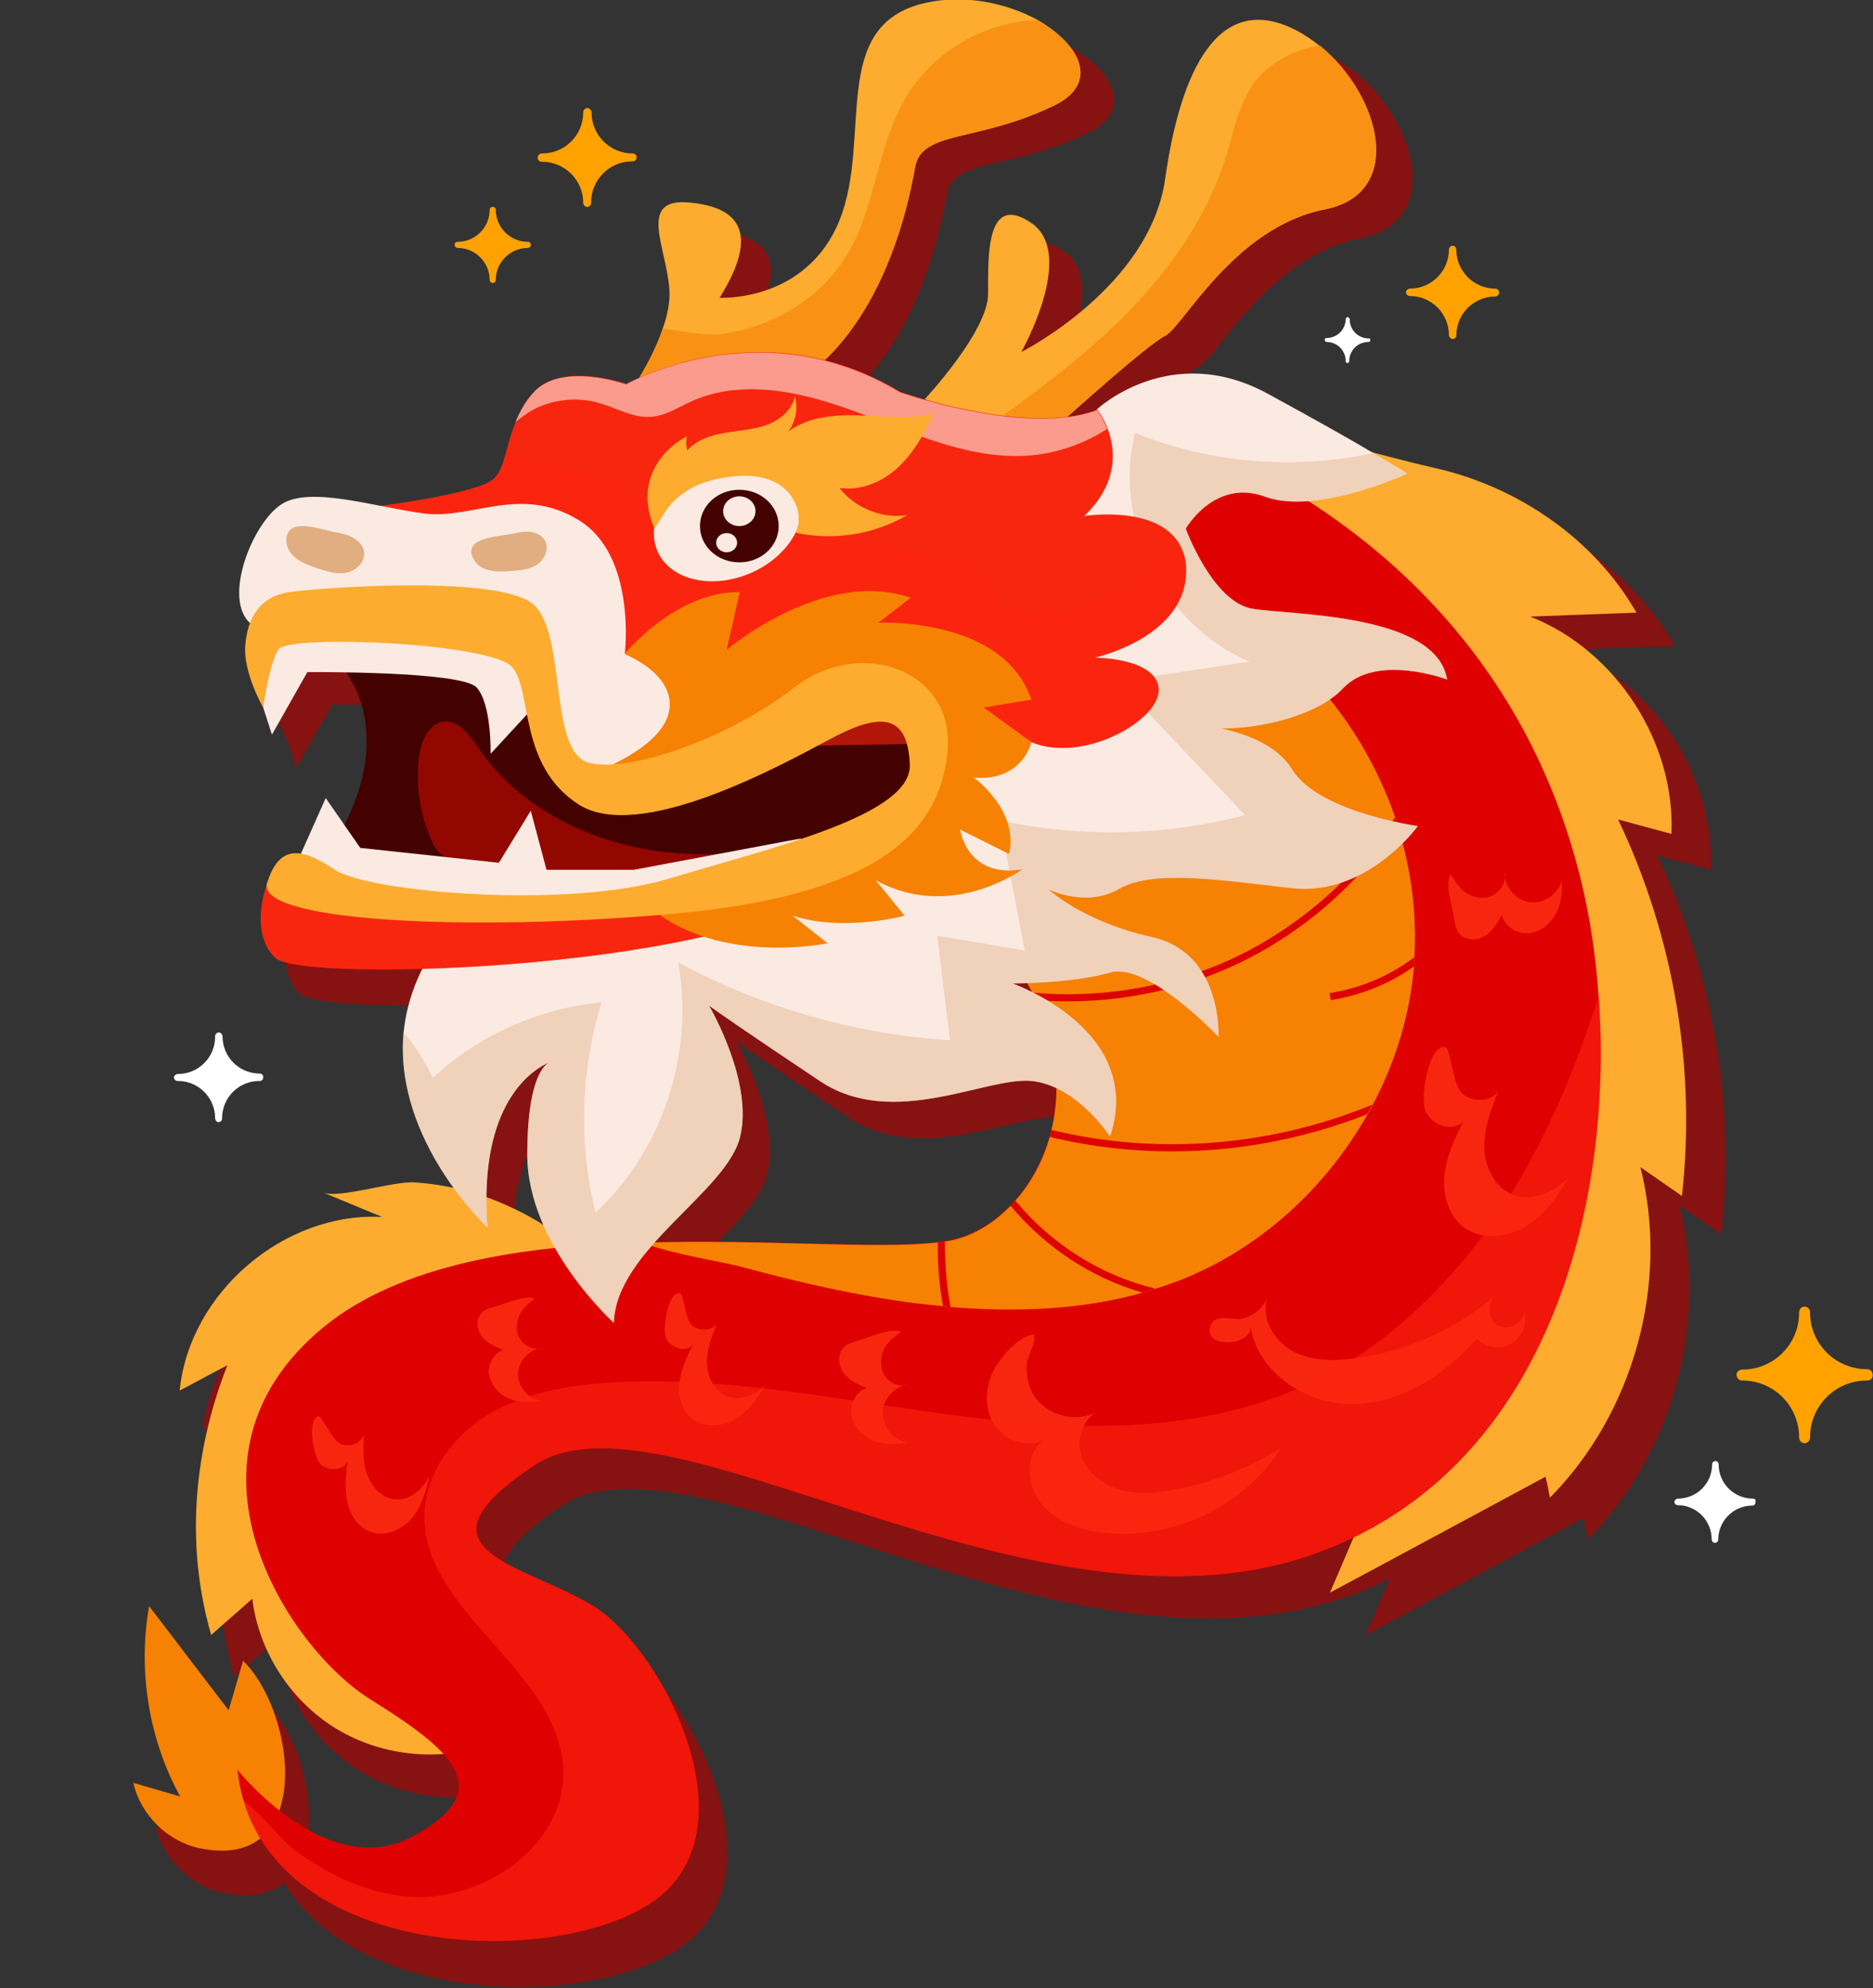
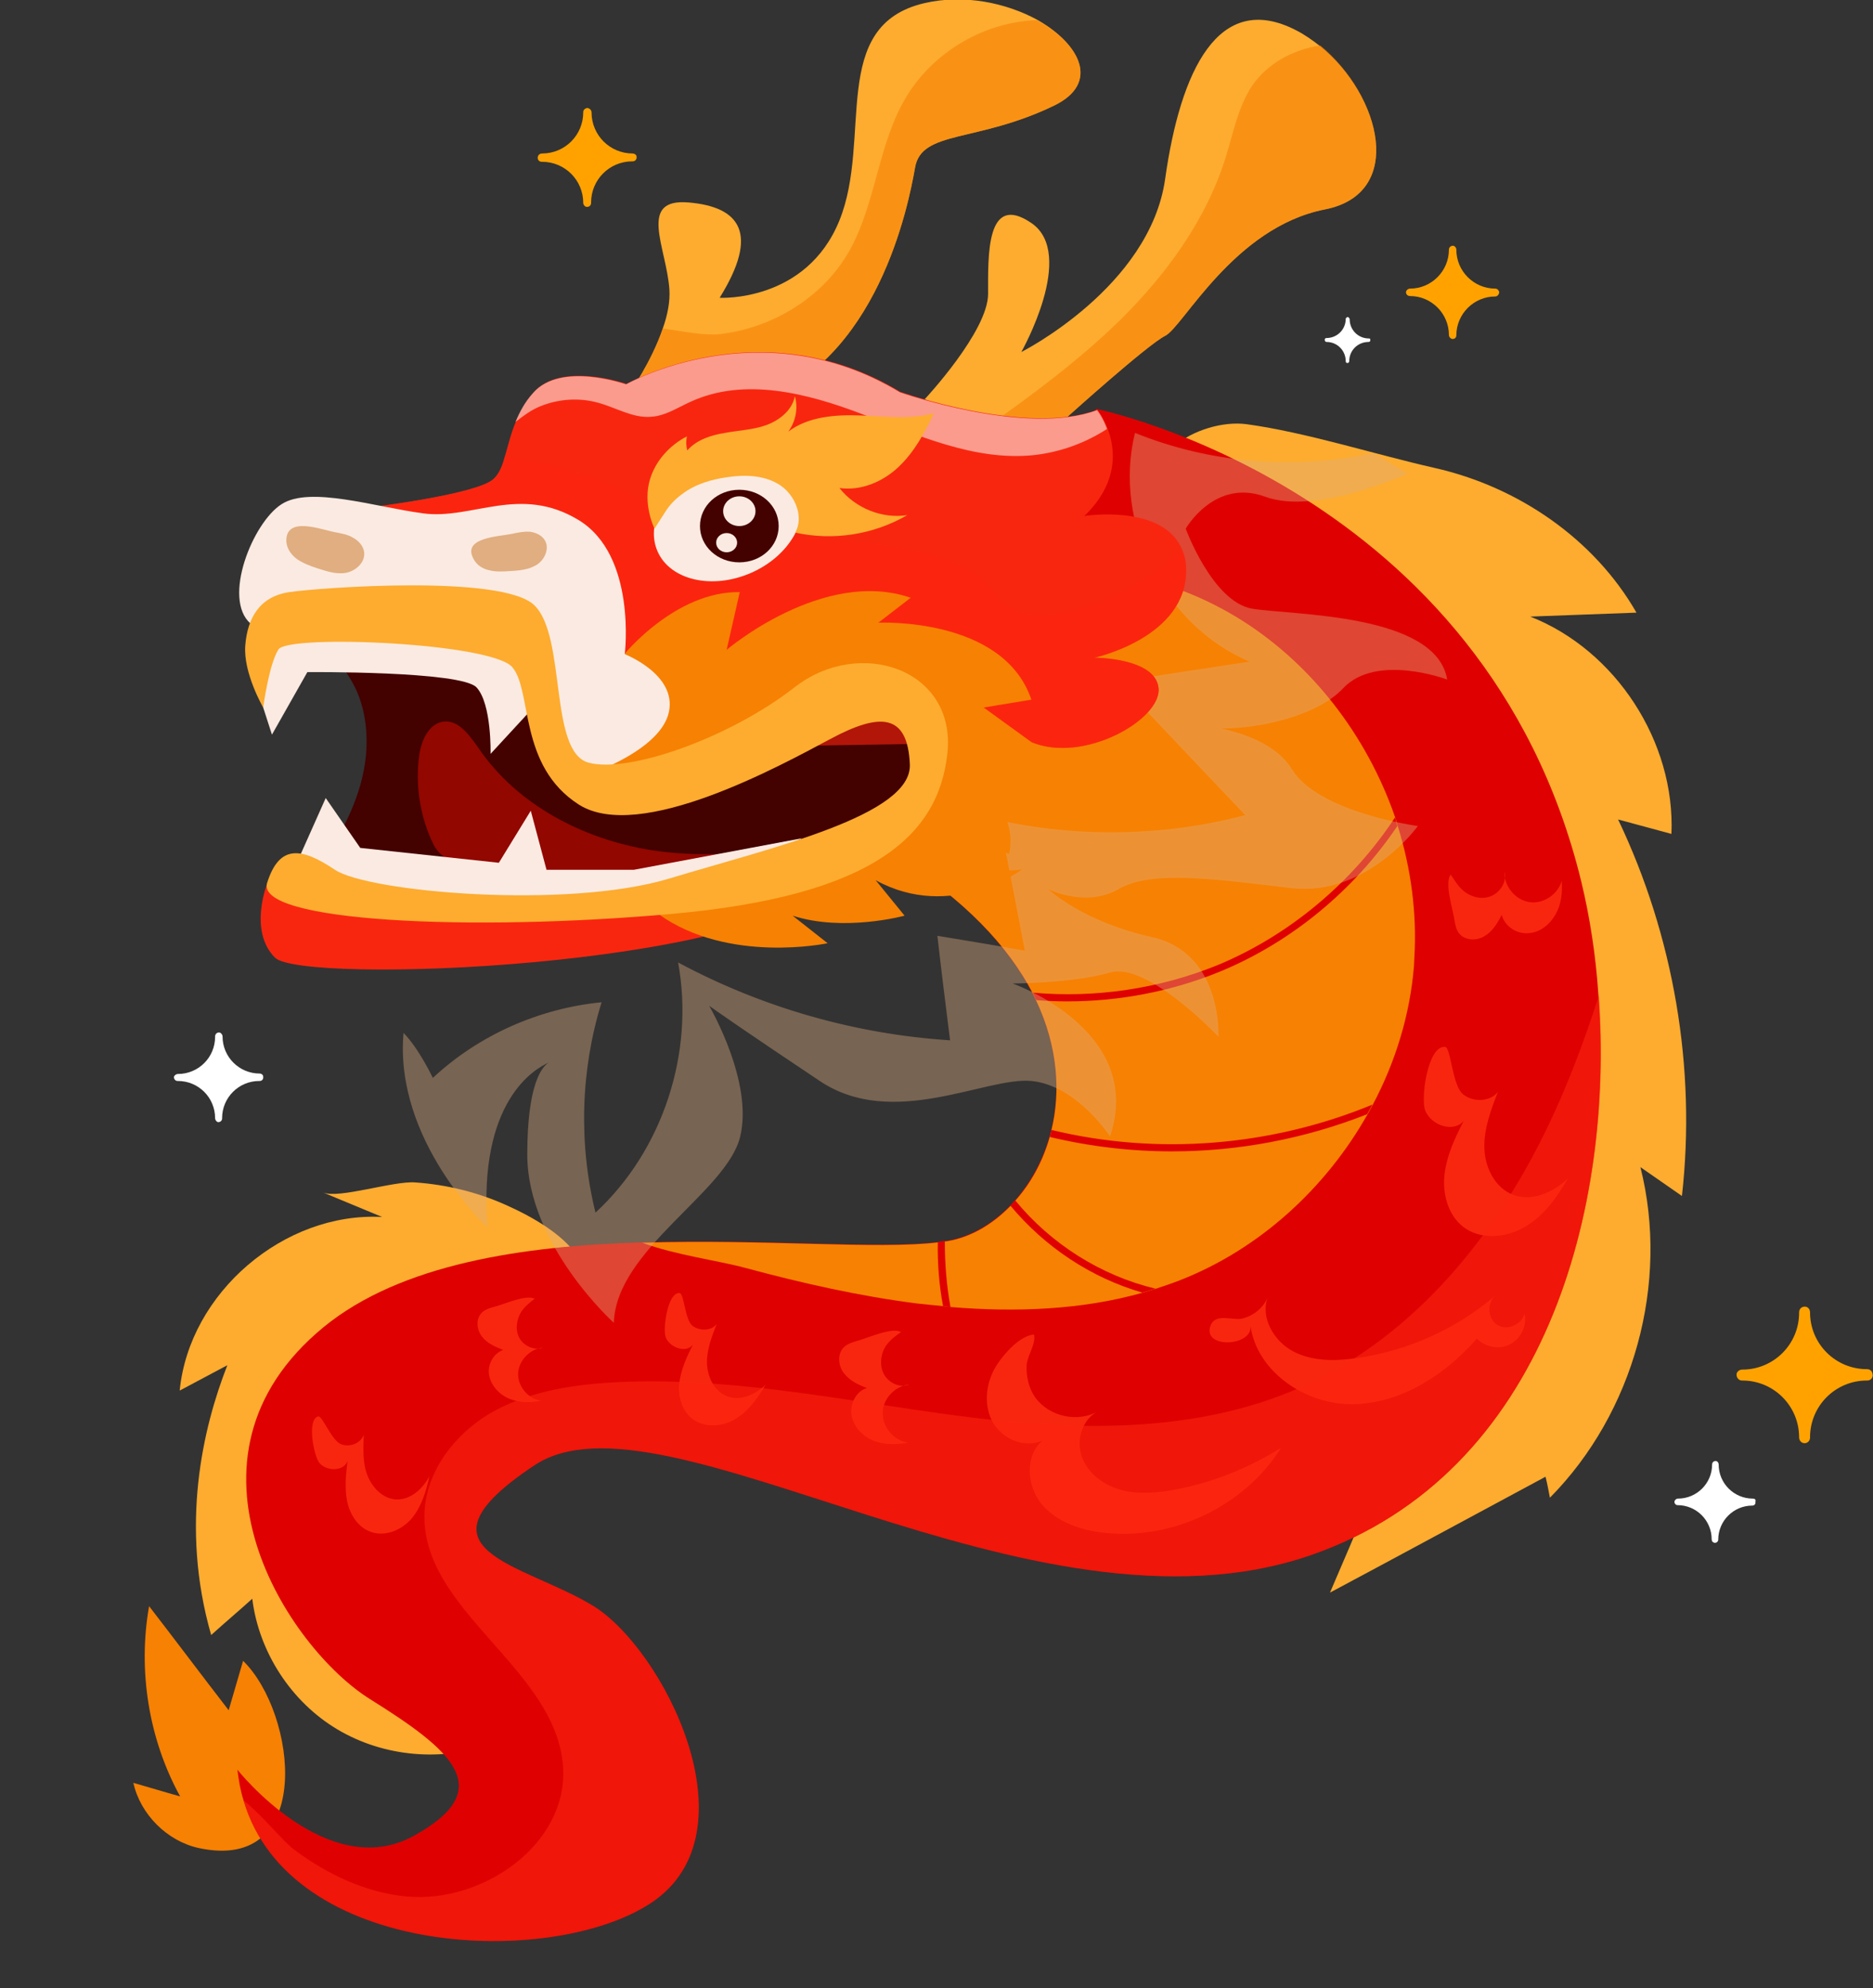
<svg xmlns="http://www.w3.org/2000/svg" version="1.1" id="圖層_1" x="0px" y="0px" viewBox="0 0 428.4 454.7" style="enable-background:new 0 0 428.4 454.7;" xml:space="preserve">
  <rect x="0" y="0" width="428.4" height="454.7" fill="#333333" stroke="none" />
  <style type="text/css">
	.st0{fill:#871212;}
	.st1{fill:#FFFFFF;}
	.st2{fill:#FFA200;}
	.st3{fill:#F78102;}
	.st4{fill:#FDAC2F;}
	.st5{fill:#DF0101;}
	.st6{opacity:0.6;fill:#F78102;enable-background:new    ;}
	.st7{fill:#FBEAE1;}
	.st8{opacity:0.4;fill:#E0AE80;enable-background:new    ;}
	.st9{fill:#F9260F;}
	.st10{fill:#430100;}
	.st11{fill:#920700;}
	.st12{opacity:0.6;fill:#FB260F;enable-background:new    ;}
	.st13{fill:#E0AE80;}
	.st14{opacity:0.6;fill:#FBEAE1;enable-background:new    ;}
</style>
  <g>
-     <path class="st0" d="M379,195.6c4.1,1.1,8.2,2.2,12.3,3.3c0.9-21.3-12.8-42.4-32.7-50.3c8.2-0.3,16.4-0.6,24.5-0.9   c-9.8-17.1-27.4-29.1-46.5-33.4c-4.7-1.1-9.6-2.3-14.6-3.7c-5.2-3.1-13.2-7.6-24.2-13.6c-22.5-12.3-39.4,3.6-39.4,3.6l0,0   c-2,0.7-4.2,1.2-6.4,1.6l0,0c0,0,18.2-16.4,22.3-18.5c4.1-2,15.9-25.1,36.9-29.2c18.7-3.7,13-26.3-1-37.8c-1.8-1.4-3.7-2.7-5.6-3.7   c-17.9-9.2-26.7,9.2-30.2,34.3c-3.6,25.1-33.3,40-33.3,40s12.8-22.6,2.3-29.8s-10,7.7-10,16.4s-14.6,24.3-14.6,24.3   c-3.6-1-5.9-1.8-5.9-1.8c-5.8-3.5-11.6-5.8-17.2-7.2c15.1-14.5,19.6-37.8,20.8-44.5c1.5-8.7,14.3-5.6,32.3-14.3   c10.6-5.1,6-14.2-4.1-19.7c-7-3.8-16.8-6-25.9-3.9c-22.3,5.1-12,31.2-19.7,50.2s-27.7,17.9-27.7,17.9c9.3-14.9,4.6-21-7.2-22   s-5.1,10.3-4.4,20c0.2,2.8-0.5,6-1.6,9.1c-1.5,4.2-3.7,8.3-5.4,11.1c-2.1,0.9-3.3,1.6-3.3,1.6s-15.1-5.4-21.5,2   c-1.8,2.2-3.1,4.5-4,6.7c-1.1,2.8-1.8,5.6-2.5,7.9s-1.4,4.2-2.8,5.3c-3.8,3.3-26.1,6.2-26.1,6.2l0,0c-8.9-1.7-18-3.4-22.8-0.4   c-6.7,4.2-13.8,21.8-7.1,27.6l0,0c-0.6,1.5-0.9,3.2-1.1,5c-0.5,6.4,4.1,14.3,4.1,14.3l2.1,6.2l8.2-14.4c0,0,3.8,0,9,0.1   c2.2,3.1,3.9,7,4.5,11.9c1.1,9-1.7,17-4.9,23.4l-4.3-6.3L74.5,203c-3.4-0.5-6,1.3-7.7,6.8c0,0-4.6,11.1,1.7,17.4   c2.2,2.2,16,3.1,33.9,2.6c-2.5,5-3.9,10-4.3,14.7c-1.3,14.7,5.6,27.6,11.6,35.8c-2.9-0.6-5.9-1.1-8.9-1.3   c-4.9-0.3-17.6,3.8-21.2,2.3c4.5,1.9,9.1,3.8,13.6,5.7c-22.6-1.2-44.5,17.5-46.8,40.1c3.7-2,7.3-3.9,11-5.9   c-5.7,14.5-11,37.1-3.8,62.3c3.2-2.8,6.3-5.6,9.5-8.4c1.5,12.4,9,23.8,19.7,30.2c7.3,4.4,16.1,6.3,24.6,5.7   c5.9,6.4,5.3,12.4-7,19.1c-11.4,6.2-23.1,0.2-31-6c3.7-10.5-0.8-27.1-8.4-34.5c-1.1,3.8-2.2,7.6-3.3,11.4c-6.1-8-12.3-16-18.4-24   c-2.7,14.9-0.1,30.7,7.2,43.9c-3.6-1.1-7.2-2.1-10.9-3.2c1.6,7.3,7.8,13.4,15.1,15.1c6.5,1.4,11.1,0.4,14.3-2.2   c17,28.1,69.4,28.9,90.4,14.9c24.4-16.2,2.7-58.6-13.5-68.6c-16.2-9.9-43.3-12.6-13.5-32.5c29.8-19.8,114.6,43.3,179.5,20.8   c3.5-1.2,6.8-2.6,10-4.2c-1.8,4.3-3.7,8.6-5.5,12.9c16.6-8.9,33.2-17.8,49.8-26.8c0.3,1.6,0.6,3.2,1,4.9   c19.4-19.6,27.6-49.6,20.9-76.4c3.2,2.2,6.4,4.4,9.6,6.7C397,253,391.9,222.5,379,195.6z M126.8,272.9c0,5.8,1.5,11.3,3.7,16.3   c-2.8-1.8-5.9-3.4-8.8-4.7c-1.4-0.6-2.9-1.2-4.4-1.7c0.2-23.5,11.5-29.9,14.4-31.2C130.2,252.6,126.8,256.5,126.8,272.9z    M242.4,233.3c0.2,0.3,0.4,0.6,0.5,0.9c0.1,0.2,0.2,0.3,0.3,0.5s0.2,0.5,0.4,0.7c-2.7-1.3-4.5-2-4.5-2S240.3,233.4,242.4,233.3z    M249.2,258c0,0.2,0,0.5,0,0.7c0,0.4,0,0.8-0.1,1.2c0,0.2,0,0.3,0,0.5c-0.1,1.2-0.2,2.3-0.4,3.4c0,0.1,0,0.2,0,0.2   c-0.1,0.5-0.2,1-0.3,1.4c0,0.1,0,0.2-0.1,0.2c-0.1,0.5-0.2,1-0.3,1.4c0,0.1,0,0.2-0.1,0.3c-0.1,0.4-0.2,0.7-0.3,1.1   c-0.1,0.2-0.1,0.5-0.2,0.7c-0.1,0.4-0.2,0.8-0.4,1.2c-0.1,0.4-0.3,0.8-0.4,1.2c-0.1,0.3-0.2,0.7-0.4,1c-0.1,0.3-0.3,0.7-0.4,1   c-0.1,0.2-0.2,0.4-0.3,0.6c-0.3,0.7-0.6,1.4-1,2.1c0,0.1-0.1,0.1-0.1,0.2c-0.2,0.3-0.4,0.7-0.6,1c-0.1,0.2-0.2,0.3-0.3,0.5   c-0.4,0.6-0.7,1.2-1.1,1.8c-0.1,0.1-0.1,0.2-0.2,0.3c-0.2,0.3-0.4,0.6-0.6,0.8c-0.1,0.2-0.3,0.4-0.4,0.6c-0.2,0.3-0.4,0.5-0.6,0.8   c-0.2,0.3-0.5,0.6-0.7,0.9c-0.3,0.3-0.6,0.6-0.8,0.9c-0.1,0.1-0.2,0.3-0.4,0.4c-0.2,0.2-0.3,0.3-0.5,0.5c-0.4,0.4-0.9,0.9-1.3,1.3   c-0.1,0.1-0.2,0.2-0.3,0.3c-0.4,0.4-0.8,0.7-1.3,1.1c-0.1,0.1-0.2,0.2-0.3,0.2c-0.5,0.4-1,0.7-1.5,1.1c-0.1,0.1-0.2,0.2-0.4,0.2   c-0.5,0.3-1,0.6-1.5,0.9c-0.1,0-0.2,0.1-0.3,0.1c-0.5,0.3-1,0.6-1.6,0.8c0,0-0.1,0-0.1,0.1c-0.6,0.3-1.1,0.5-1.7,0.7   c-0.1,0-0.2,0.1-0.3,0.1c-0.6,0.2-1.1,0.4-1.7,0.5c-0.1,0-0.2,0-0.3,0.1c-0.6,0.2-1.2,0.3-1.8,0.4c-0.2,0-0.5,0.1-0.7,0.1   c-0.5,0.1-1.1,0.2-1.6,0.2l0,0c-0.4,0-0.7,0.1-1.1,0.1c-0.1,0-0.2,0-0.3,0c-0.3,0-0.6,0.1-1,0.1c-0.2,0-0.4,0-0.6,0   c-0.3,0-0.6,0-0.8,0.1c-0.3,0-0.5,0-0.8,0c-0.2,0-0.5,0-0.7,0c-0.3,0-0.6,0-1,0c-0.2,0-0.4,0-0.6,0c-0.4,0-0.8,0-1.1,0   c-0.2,0-0.3,0-0.5,0c-0.4,0-0.9,0-1.3,0c-0.1,0-0.3,0-0.4,0c-0.5,0-1,0-1.6,0c-0.1,0-0.2,0-0.3,0c-0.6,0-1.2,0-1.8,0h-0.1   c-0.6,0-1.3,0-2,0l0,0c-3,0-6.2-0.1-9.5-0.2c-11.9-0.3-25.9-0.8-40.2-0.4c7.8-8.8,17.9-16.7,19.7-24.5c3-12.5-6.7-29.5-7.1-30.2   c0.5,0.4,9.2,6.5,25.6,17.4c16.9,11.3,38.4-1,48.9,0c2.1,0.2,4.1,0.9,5.9,1.7C249.2,257.8,249.2,257.9,249.2,258z" />
    <g>
      <path class="st1" d="M400.9,342.7L400.9,342.7c-4.3,0-7.8-3.5-7.8-7.8l0,0c0-0.4-0.3-0.8-0.7-0.8c-0.4,0-0.8,0.3-0.8,0.8l0,0    c0,4.3-3.5,7.8-7.8,7.8l0,0c-0.4,0-0.7,0.3-0.8,0.6c-0.1,0.5,0.3,0.9,0.7,0.9l0,0c4.3,0,7.8,3.5,7.8,7.8l0,0    c0,0.4,0.2,0.7,0.6,0.8c0.5,0.1,0.9-0.3,0.9-0.7l0,0c0-4.3,3.5-7.8,7.8-7.8l0,0c0.5,0,0.8-0.4,0.7-0.9    C401.7,342.9,401.3,342.7,400.9,342.7z" />
      <path class="st1" d="M313.1,77.4L313.1,77.4c-2.5,0-4.4-2-4.4-4.4l0,0c0-0.2-0.2-0.4-0.4-0.5c-0.2,0-0.5,0.2-0.5,0.4l0,0    c0,2.5-2,4.4-4.4,4.4l0,0c-0.2,0-0.4,0.1-0.4,0.4s0.2,0.5,0.4,0.5l0,0c2.5,0,4.4,2,4.4,4.4l0,0c0,0.2,0.1,0.4,0.3,0.4    c0.3,0.1,0.5-0.2,0.5-0.4l0,0c0-2.5,2-4.4,4.4-4.4l0,0c0.3,0,0.5-0.2,0.4-0.5C313.5,77.5,313.3,77.4,313.1,77.4z" />
      <path class="st1" d="M59.4,245.5L59.4,245.5c-4.7,0-8.5-3.8-8.5-8.5l0,0c0-0.4-0.4-0.9-0.8-0.9c-0.5,0-0.9,0.4-0.9,0.9v0.1    c0,4.7-3.8,8.5-8.5,8.5l0,0c-0.4,0-0.8,0.3-0.9,0.6c-0.1,0.5,0.3,1,0.8,1h0.1c4.7,0,8.5,3.8,8.5,8.5l0,0c0,0.4,0.3,0.8,0.6,0.9    c0.5,0.1,1-0.3,1-0.8v-0.1c0-4.7,3.8-8.5,8.5-8.5h0.1c0.5,0,0.9-0.4,0.8-1C60.2,245.8,59.8,245.5,59.4,245.5z" />
      <path class="st2" d="M144.7,35.1L144.7,35.1c-5.2,0-9.4-4.2-9.4-9.4l0,0c0-0.5-0.4-0.9-0.9-1c-0.5,0-1,0.4-1,0.9v0.1    c0,5.2-4.2,9.4-9.4,9.4l0,0c-0.5,0-0.9,0.3-1,0.8c-0.1,0.6,0.3,1.1,0.9,1.1h0.1c5.2,0,9.4,4.2,9.4,9.4l0,0c0,0.4,0.3,0.8,0.7,0.9    c0.6,0.1,1.1-0.3,1.1-0.9v-0.1c0-5.2,4.2-9.4,9.4-9.4h0.1c0.6,0,1-0.5,0.9-1.1C145.6,35.4,145.1,35.1,144.7,35.1z" />
-       <path class="st2" d="M120.7,55.3L120.7,55.3c-4,0-7.3-3.3-7.3-7.3l0,0c0-0.4-0.3-0.7-0.7-0.7S112,47.6,112,48l0,0    c0,4-3.3,7.3-7.3,7.3l0,0c-0.4,0-0.7,0.2-0.7,0.6c-0.1,0.4,0.3,0.8,0.7,0.8l0,0c4,0,7.3,3.3,7.3,7.3l0,0c0,0.3,0.2,0.7,0.6,0.7    c0.5,0.1,0.8-0.3,0.8-0.7l0,0c0-4,3.3-7.3,7.3-7.3l0,0c0.4,0,0.8-0.4,0.7-0.8C121.4,55.5,121.1,55.3,120.7,55.3z" />
      <path class="st2" d="M427,313.1L427,313.1c-7.2,0-13-5.8-13-13l0,0c0-0.7-0.5-1.3-1.2-1.3s-1.3,0.5-1.3,1.3v0.1    c0,7.2-5.8,13-13,13l0,0c-0.6,0-1.2,0.4-1.3,1c-0.1,0.8,0.5,1.5,1.2,1.5h0.1c7.2,0,13,5.8,13,13l0,0c0,0.6,0.4,1.2,1,1.3    c0.8,0.2,1.5-0.5,1.5-1.2v-0.1c0-7.2,5.8-13,13-13h0.1c0.8,0,1.4-0.7,1.2-1.5C428.2,313.5,427.7,313.1,427,313.1z" />
      <path class="st2" d="M342,66L342,66c-4.9,0-8.9-4-8.9-8.9l0,0c0-0.5-0.4-0.9-0.8-0.9c-0.5,0-0.9,0.4-0.9,0.9l0,0    c0,4.9-4,8.9-8.9,8.9l0,0c-0.4,0-0.8,0.3-0.9,0.7c-0.1,0.5,0.3,1,0.9,1l0,0c4.9,0,8.9,4,8.9,8.9l0,0c0,0.4,0.3,0.8,0.7,0.9    c0.6,0.1,1-0.3,1-0.8l0,0c0-4.9,4-8.9,8.9-8.9l0,0c0.5,0,0.9-0.5,0.9-1C342.8,66.3,342.4,66,342,66z" />
    </g>
    <g>
      <g>
        <path class="st3" d="M55.6,379.8c-1.1,3.8-2.2,7.5-3.3,11.3c-6.1-7.9-12.1-15.9-18.2-23.8c-2.6,14.7-0.1,30.4,7.1,43.5     c-3.6-1-7.2-2.1-10.7-3.1c1.6,7.2,7.7,13.3,14.9,14.9C72.1,428.4,67.9,391.8,55.6,379.8z" />
        <path class="st4" d="M73.9,272.7c4.5,1.9,9,3.7,13.5,5.6C65,277.1,43.3,295.6,41.1,318c3.6-1.9,7.3-3.9,10.9-5.8     c-5.6,14.3-10.9,36.7-3.7,61.7c3.1-2.8,6.3-5.5,9.4-8.3c1.5,12.2,8.9,23.6,19.5,29.9s24.1,7.5,35.6,3.1     c-8.2-13.8-14.7-28.7-19.3-44.1c-3-10.1-5-21.9,1.1-30.5c3.8-5.3,9.9-8.4,16-10.9c6-2.5,12.4-4.7,17.3-9     c14.7-12.9,0.1-23.1-12.3-28.6c-6.5-2.9-13.5-4.6-20.6-5.1C90,270,77.5,274.2,73.9,272.7z" />
        <path class="st4" d="M374.3,140.1c-8.1,0.3-16.2,0.6-24.3,0.9c19.6,7.7,33.2,28.7,32.3,49.7c-4.1-1.1-8.1-2.2-12.2-3.3     c12.7,26.6,17.9,56.8,14.6,86.1c-3.2-2.2-6.3-4.4-9.5-6.6c6.7,26.5-1.5,56.2-20.7,75.6c-0.3-1.6-0.6-3.2-1-4.8     c-16.4,8.8-32.8,17.7-49.3,26.5c12-27.9,24-56,30.9-85.6s8.3-61-0.8-90c-5.1-16-13.6-31.1-25.1-43.4     c-5.9-6.3-12.6-11.9-20.1-16.4c-6.1-3.7-17.8-5.8-22.2-11.4c-9.4-12.2,7.4-21.8,18.2-20.4c13.8,1.9,29.3,6.9,43,10     C347.2,111.3,364.6,123.2,374.3,140.1z" />
        <path class="st5" d="M299.9,355.6c-64.3,22.3-148.2-40.2-177.7-20.5c-29.5,19.6-2.7,22.3,13.4,32.1c16.1,9.8,37.5,51.8,13.4,67.9     c-22.7,15.1-82.7,12.8-93.3-23.4c-0.7-2.2-1.1-4.5-1.4-7c0,0,20.5,25.9,40.2,15.2c19.6-10.7,8.9-19.6-9.8-31.3     C66,377,37.4,333.6,74,303.5c17.7-14.5,45.7-18.6,72.8-19.4c29.1-0.9,57.1,1.9,70.1-0.4c23.8-4.2,46-51.9-12.4-88.1     c-2.8-1.8-5.9-3.5-9.1-5.2l15.5-27.2l12.6-22.1l27.2-47.6c0,0,89.1,18,111,108.2c1.9,7.9,3.3,16.7,3.9,25.9l0,0     C369.2,275.8,353.8,336.9,299.9,355.6z" />
        <path class="st3" d="M323.5,218.9c0,0.7-0.1,1.4-0.1,2.1l0,0c-0.9,11-4.2,21.8-9.4,31.6c-0.4,0.8-0.8,1.5-1.2,2.2     c-9.6,17-24.8,30.9-43,38c-1.8,0.7-3.6,1.3-5.4,1.9c-1,0.3-2,0.6-3,0.9c-14.1,4-29.2,4.5-43.9,3.3c-0.6-0.1-1.1-0.1-1.7-0.2     c-2-0.2-4-0.4-5.9-0.6c-13.4-1.7-26.6-4.7-39.6-8.2c-5.9-1.6-15.8-2.9-23.4-5.7c27.5-0.9,54,1.6,67.7-0.1     c0.6-0.1,1.1-0.2,1.6-0.2c0.2,0,0.5-0.1,0.7-0.1c5.1-0.9,10-3.7,14.2-8c0.4-0.4,0.8-0.8,1.1-1.2c3.5-3.9,6.3-8.9,7.9-14.6     c0.2-0.5,0.3-1,0.4-1.6c2.1-8.7,1.5-19-3.5-29.6c-0.3-0.6-0.5-1.1-0.8-1.7c-5.5-10.6-15.5-21.4-31.6-31.4     c0.9-3.6,1.6-7.3,2.2-10.9c1.2-7.1,2.3-14.5,4.2-21.5c2.1-7.4,5.2-14.4,10.5-20c0.7-0.7,1.4-1.4,2.1-2c7.5-6.7,17.8-10,27.9-9.9     c11.1,0.1,21.8,4,31.3,9.7c17,10.3,29.8,27,36.3,45.8c0.2,0.6,0.4,1.3,0.6,2C322.7,198.5,324.1,208.7,323.5,218.9z" />
        <g>
          <g>
            <path class="st5" d="M319.6,188.9c-9.9,14.7-24.3,26.6-40.6,33.3c-11,4.5-22.9,6.8-34.9,6.8c-2.4,0-4.8-0.1-7.1-0.3       c-0.3-0.6-0.5-1.1-0.8-1.7c14.3,1.3,29-0.9,42.3-6.3c16.4-6.8,30.8-18.9,40.6-33.8C319.2,187.5,319.4,188.2,319.6,188.9z" />
          </g>
          <g>
-             <path class="st5" d="M323.5,218.9c0,0.7-0.1,1.4-0.1,2.1l0,0c-5.6,4-12.1,6.6-19,7.7l-0.3-1.6       C311.2,226,317.8,223.2,323.5,218.9z" />
-           </g>
+             </g>
          <g>
            <path class="st5" d="M313.9,252.6c-0.4,0.8-0.8,1.5-1.2,2.2c-14.2,5.6-29.4,8.5-44.6,8.5c-9.4,0-18.8-1.1-28-3.3       c0.2-0.5,0.3-1,0.4-1.6C264.9,264.3,290.9,262.1,313.9,252.6z" />
          </g>
          <g>
            <path class="st5" d="M264.3,294.7c-1,0.3-2,0.6-3,0.9c-11.8-3.4-22.4-10.5-30.2-19.9c0.4-0.4,0.8-0.8,1.1-1.2       C240.4,284.5,251.8,291.7,264.3,294.7z" />
          </g>
          <g>
            <path class="st5" d="M217.4,298.9c-0.6-0.1-1.1-0.1-1.7-0.2c-0.9-4.8-1.3-9.7-1.2-14.7c0.6-0.1,1.1-0.2,1.6-0.2       C216.1,288.9,216.5,294,217.4,298.9z" />
          </g>
        </g>
        <g>
          <g>
            <path class="st4" d="M303,47.9c-20.8,4.1-32.4,26.9-36.5,28.9c-4,2-22.1,18.3-22.1,18.3l-8.6,8.1L225.2,98l-13.7-6.7       c0,0,14.5-15.5,14.5-24.1s-0.5-23.3,9.9-16.2s-2.3,29.5-2.3,29.5s29.4-14.8,32.9-39.6s12.2-43.1,29.9-34c2,1,3.8,2.3,5.6,3.7       C315.9,21.9,321.5,44.3,303,47.9z" />
            <path class="st4" d="M241.2,24.1c-17.7,8.6-30.4,5.6-31.9,14.2s-8.6,44.6-36.5,53.7s-28.9-2-28.9-2s5.1-7.2,7.7-14.9       c1.1-3.1,1.7-6.2,1.5-9c-0.7-9.6-7.3-20.8,4.4-19.8s16.3,7,7.1,21.8c0,0,19.8,1.1,27.4-17.7c7.6-18.8-2.6-44.6,19.5-49.7       c9.1-2.1,18.7,0,25.7,3.8C247.1,10.1,251.6,19,241.2,24.1z" />
            <path class="st6" d="M241.2,24.1c-17.7,8.6-30.4,5.6-31.9,14.2s-8.6,44.6-36.5,53.7s-28.9-2-28.9-2s5.1-7.2,7.7-14.9       c4.8,0.7,9.5,1.7,13.1,1.3c12-1.4,23.6-8.4,29.6-19.1c6.1-10.9,6.5-24.3,12.9-35c6.2-10.4,17.9-17.3,30-17.7       C247.1,10.1,251.6,19,241.2,24.1z" />
            <path class="st6" d="M303,47.9c-20.8,4.1-32.4,26.9-36.5,28.9c-4,2-22.1,18.3-22.1,18.3l-8.6,8.1L225.2,98       c10.9-7.7,21.6-15.6,31.1-24.9c10.6-10.5,19.7-23,24.1-37.3c1.7-5.5,2.8-11.4,6-16.2c3.5-5.1,9.4-8.3,15.6-9.2       C315.9,21.9,321.5,44.3,303,47.9z" />
          </g>
          <g>
-             <path class="st7" d="M324.3,188.9c0,0-11.7,16.2-28.9,14.2c-17.2-2-31.9-4.2-39.5,0.2c-7.4,4.3-15.9,0.2-16.2,0       c0.5,0.4,8.1,7.5,23.8,11c16.2,3.6,15.2,22.8,15.2,22.8s-16.2-17.2-24.8-14.7c-8.6,2.5-22.3,2.5-22.3,2.5s30.4,10.6,22.3,35       c0,0-7.6-11.7-18-12.7s-31.7,11.2-48.4,0c-16.2-10.8-24.8-16.8-25.3-17.2c0.4,0.7,10.1,17.5,7.1,29.9       c-3,12.7-28.4,25.8-28.9,42.6c0,0-19.8-17.8-19.8-38.5c0-16.2,3.4-20.1,4.9-21c-3.2,1.4-16.2,8.8-14,37.7       c0,0-21.4-19.8-19.2-44.5c0.8-8.1,4.1-16.8,11.6-25.4l53.6-3.3l61.9-25.2l20.3-47.1l11.2-41.6c0,0,16.7-15.7,39-3.6       c11,6,19,10.5,24.2,13.6c5.3,3.1,7.8,4.7,7.8,4.7s-20.8,9.6-32.5,5.3c-11.6-4.3-18.2,7.3-18.2,7.3s6.1,16.7,15.2,18.3       c9.1,1.5,42.1,1,44.6,16.2c0,0-16.2-6.1-23.8,2c-5.7,6.1-18.4,9.2-27.9,9.2c5.7,1.2,12.8,3.8,16.2,9.3       C301.5,185.8,324.3,188.9,324.3,188.9z" />
            <path class="st8" d="M324.3,188.9c0,0-11.7,16.2-28.9,14.2c-17.2-2-31.9-4.2-39.5,0.2c-7.4,4.3-15.9,0.2-16.2,0       c0.5,0.4,8.1,7.5,23.8,11c16.2,3.6,15.2,22.8,15.2,22.8s-16.2-17.2-24.8-14.7c-8.6,2.5-22.3,2.5-22.3,2.5s30.4,10.6,22.3,35       c0,0-7.6-11.7-18-12.7s-31.7,11.2-48.4,0c-16.2-10.8-24.8-16.8-25.3-17.2c0.4,0.7,10.1,17.5,7.1,29.9       c-3,12.7-28.4,25.8-28.9,42.6c0,0-19.8-17.8-19.8-38.5c0-16.2,3.4-20.1,4.9-21c-3.2,1.4-16.2,8.8-14,37.7       c0,0-21.4-19.8-19.2-44.5c3.6,3.7,6.7,10.3,6.7,10.3c10.5-9.8,24.3-15.9,38.6-17.3c-4.8,15.5-5.3,32.3-1.4,48.1       c15.4-14.2,22.7-36.6,18.9-57.2c19.2,10.3,40.5,16.4,62.2,17.8c-1-8-2-16-2.9-23.9c6.7,1.1,13.3,2.2,20,3.4       c-1.9-9.9-3.8-19.9-5.8-29.8c18.5,4,37.9,3.6,56.2-1.2c-9.6-10.1-19.3-20.3-28.9-30.5c10-1.6,20-3.1,29.9-4.6       c-19.6-8.2-31.3-31.7-26.2-52.3c17.1,6.9,36.1,8.5,54.1,4.7c0.1,0,0.2-0.1,0.4-0.1c5.3,3.1,7.8,4.7,7.8,4.7s-20.8,9.6-32.5,5.3       c-11.6-4.3-18.2,7.3-18.2,7.3s6.1,16.7,15.2,18.3c9.1,1.5,42.1,1,44.6,16.2c0,0-16.2-6.1-23.8,2c-5.7,6.1-18.4,9.2-27.9,9.2       c5.7,1.2,12.8,3.8,16.2,9.3C301.5,185.8,324.3,188.9,324.3,188.9z" />
          </g>
          <path class="st9" d="M250.3,150.4c0,0,14.2,0,14.7,7.1s-17.2,17.2-29.1,12.2l-86.4,1.4l-15.2-8l-11.9-24.6L104,125.8l-17-10.1      c0,0,22.1-2.8,25.8-6.1c1.3-1.1,2.1-3,2.7-5.3c0.7-2.3,1.3-5.1,2.5-7.9c0.9-2.2,2.1-4.5,4-6.6c6.3-7.3,21.3-2,21.3-2      s30.7-17.5,62.6,1.8c0,0,28.9,10.2,45.1,4.1c0,0,1.4,1.7,2.4,4.5c1.7,4.6,2.5,12.2-5.4,19.8c0,0,18.4-2.9,22.5,8      c0.5,1.2,0.8,2.6,0.8,4.2C271.6,145.8,250.3,150.4,250.3,150.4z" />
          <path class="st10" d="M60.3,142.3c0,0,20.8,3.1,23.3,23.2s-14.5,34.7-12.3,39.6s73.5,3.3,99.7-3.9s43.7-7,41.5-26.1      c-2.3-19.1-6.9-31.1-20.2-22.2c-13.3,9-48.1,33.6-55.8,22.2c-7.7-11.4-18.5-31.9-18.8-32.8c-0.4-0.8-23.3-5.5-24.4-5.5      S60.3,142.3,60.3,142.3z" />
          <path class="st11" d="M95.9,172.6c0.5-3.4,2.3-7.3,5.7-7.6c3.4-0.3,5.8,3.2,7.8,6c8.8,13,23.9,20.9,39.5,23.4      c15.5,2.4,31.5-0.1,46.5-4.8c0,4.5-3.2,8.4-7.1,10.6c-3.9,2.2-8.4,2.9-12.9,3.3c-13.9,1.5-28.1,1.4-42-0.3      c-7-0.9-13.9-2.1-20.7-3.8c-4.7-1.1-11.1-1.5-13.5-6.2C96.1,187,94.9,179.5,95.9,172.6z" />
          <polygon class="st7" points="67.9,197.3 74.5,182.5 82.4,193.9 114.1,197.3 121.4,185.4 125,198.9 145,198.9 183.4,191.7       160.6,204.5 103.8,210.8 70,210.8     " />
          <path class="st9" d="M61.2,201.8c0,0-4.5,11,1.7,17.2s109.2,2.3,127-17.2C190,201.8,96.9,217.5,61.2,201.8z" />
          <path class="st12" d="M250.3,150.4c0,0,14.2,0,14.7,7.1s-17.2,17.2-29.1,12.2l-86.4,1.4l-15.2-8l-11.9-24.6L104,125.8l-17-10.1      c0,0,22.1-2.8,25.8-6.1c1.3-1.1,2.1-3,2.7-5.3c12.6,2.1,36.4,7.5,37.8,19.2c0,0,63.9-4.7,73.9,11.7c7.2,11.9,29.9,2.1,43.2-9.3      c0.5,1.2,0.8,2.6,0.8,4.2C271.6,145.8,250.3,150.4,250.3,150.4z" />
          <path class="st3" d="M142.8,149.6c0,0,11.7-14.4,26.4-14.2l-3,13.2c0,0,22.1-18.8,42.1-11.9l-7.4,5.7c0,0,28.6-1.4,35,17.6      l-10.9,1.8l10.9,7.9c0,0-2,9.1-13.2,8.1c0,0,10.4,7.4,8.1,17.5l-11.2-5.6c0,0,1.5,11.2,14.2,9.1c0,0-16.2,12-33.5,2.5l6.6,8.1      c0,0-13.9,3.8-25.6,0l8,6.3c0,0-22.6,4.8-38.6-6.6c0,0,45-10.5,49.9-19.5s12.7-9.9,11.2-19.3c-1.5-9.4-6.1-15-19-10.9      S150,178.7,150,178.7l-15.7-2.8L142.8,149.6z" />
          <path class="st7" d="M60.2,161.8l2,6.2l8.1-14.3c0,0,35.2-0.3,38.7,3.5s3.2,15.2,3.2,15.2l10.8-11.7l-1.1-15.5l-14.2-5.5      l-17.8-1.3H74.5l-14.2,5.4l-2.1,7.8L60.2,161.8z" />
          <path class="st7" d="M135.4,176.8c0,0,15.8-5.4,17.6-14s-10.1-13.2-10.1-13.2s2.8-22.6-10.6-30.7s-24.3,0-35.5-1.5      s-25.9-6.3-32.4-2.1c-6.6,4.2-13.6,21.6-7.1,27.3c0,0,26.3-3.1,35.2-2.6s24.6,2.5,24.6,2.5l4.1,7.1l5.3,20.3L135.4,176.8z" />
          <path class="st4" d="M60.2,161.8c0,0-4.6-7.9-4.1-14.2s3.3-11.2,10.1-12.2s48.7-4.1,56,3c7.4,7.1,3.3,33.5,12.4,36      s32.2-5.6,47.1-17.2c15-11.7,37-4.1,35,15c-2,19-17.2,32.7-63.1,36.8s-95.3,1.8-92.5-7.1c2.8-8.9,7.9-8.1,15.5-3s53,9.1,76.5,2      s55.5-14.4,55-26.1c-0.5-11.7-6.8-11.9-18.2-5.8c-11.4,6.1-43.6,23.8-57.5,15c-13.9-8.9-10.6-25.9-15.2-31.4      c-4.6-5.6-51.2-7.6-53.5-4.1C61.5,151.9,60.2,161.8,60.2,161.8z" />
          <path class="st13" d="M117,122.1c1.4-0.3,2.8-0.6,4.2-0.5c1.4,0.2,2.8,0.8,3.5,2.1c1,1.9-0.2,4.4-2,5.5s-4.1,1.3-6.2,1.4      c-1.5,0.1-3.1,0.2-4.6-0.2c-1.5-0.3-2.9-1.2-3.6-2.6C105.6,122.9,114.2,122.7,117,122.1z" />
          <path class="st13" d="M76.6,121.7c1.5,0.3,2.9,0.5,4.2,1.3c1.3,0.7,2.4,2,2.5,3.4c0.2,2.3-2,4.2-4.2,4.6s-4.5-0.4-6.7-1.1      c-1.5-0.5-3.1-1.1-4.4-2c-1.3-0.9-2.4-2.4-2.5-4C65.2,117.8,73.7,121.2,76.6,121.7z" />
          <path class="st14" d="M253.2,98.1c-5.1,3.3-11,5.4-17,6c-13.4,1.3-26.4-4.6-39-9.4s-27-8.5-39.3-2.8c-2.9,1.3-5.7,3.2-8.9,3.4      c-4.2,0.4-8.1-2.1-12.2-3.2c-4.3-1.2-9-0.9-13.2,0.8c-2.2,0.9-3.9,2.2-5.7,3.6c0.9-2.2,2.1-4.5,4-6.6c6.3-7.3,21.3-2,21.3-2      s30.7-17.5,62.6,1.8c0,0,28.9,10.2,45.1,4.1C250.8,93.6,252.2,95.3,253.2,98.1z" />
        </g>
        <g>
          <path class="st9" d="M334.7,203.7c1.8,1.5,4.3,2.1,6.4,1.2c2.1-0.9,3.6-3.3,3-5.5c-0.1,3.3,2.5,6.4,5.7,6.9s6.6-1.8,7.4-4.9      c0.2,2.6-0.1,5.4-1.4,7.7s-3.6,4.2-6.3,4.3c-2.6,0.2-5.4-1.6-6-4.2c-1,1.9-2.1,3.8-4,4.9c-1.8,1.1-4.5,1-5.8-0.7      c-0.7-0.9-0.9-2.2-1.1-3.4c-0.4-2.5-2.2-8-0.8-10C332.7,201.3,333.5,202.7,334.7,203.7z" />
          <path class="st9" d="M202.6,307.8c-1.2,1.9-1.5,4.5-0.4,6.5s3.7,3.2,5.8,2.3c-3.2,0.3-6.1,3.2-6.1,6.5c-0.1,3.3,2.6,6.4,5.8,6.8      c-2.6,0.5-5.4,0.5-7.8-0.4c-2.5-1-4.6-3.1-5.1-5.7s0.9-5.6,3.5-6.4c-2-0.7-4-1.7-5.3-3.4c-1.3-1.7-1.5-4.4,0-5.9      c0.8-0.8,2.1-1.2,3.2-1.5c2.5-0.7,7.7-3.1,9.9-2C204.8,305.5,203.5,306.5,202.6,307.8z" />
          <path class="st9" d="M119.2,300c-1.1,1.8-1.4,4.2-0.4,6s3.4,2.9,5.4,2.2c-3,0.2-5.6,3-5.7,5.9c-0.1,3,2.4,5.9,5.3,6.2      c-2.4,0.5-4.9,0.5-7.2-0.4c-2.3-0.9-4.2-2.9-4.7-5.3s0.9-5.1,3.2-5.9c-1.8-0.7-3.7-1.5-4.9-3.1c-1.2-1.6-1.4-4,0-5.4      c0.8-0.8,1.9-1.1,3-1.4c2.3-0.6,7.1-2.8,9.1-1.8C121.2,297.8,120,298.8,119.2,300z" />
          <path class="st9" d="M334.7,250.3c2.3,1.8,6.1,1.7,7.9-0.6c-1.6,4.1-3.2,8.4-3.1,12.8s2.4,9.1,6.5,10.7      c4.3,1.7,9.3-0.5,12.6-3.7c-2.5,4.3-5.5,8.6-9.9,11.1c-4.3,2.5-10.2,3-14.1-0.1c-3.4-2.7-4.7-7.5-4.2-11.9s2.4-8.4,4.4-12.3      c-2.3,2.8-7.4,1.1-8.8-2.3c-1.1-2.6,0.5-14.9,4.5-14.6C331.9,239.5,332.1,248.3,334.7,250.3z" />
          <path class="st9" d="M158.4,303.2c1.6,1.2,4.3,1.2,5.5-0.4c-1.1,2.9-2.3,5.9-2.2,9s1.7,6.4,4.6,7.5c3,1.2,6.5-0.4,8.8-2.6      c-1.8,3-3.9,6-6.9,7.8s-7.1,2.1-9.9-0.1c-2.4-1.9-3.3-5.3-2.9-8.3c0.4-3,1.7-5.9,3.1-8.6c-1.6,2-5.2,0.7-6.2-1.6      c-0.8-1.8,0.4-10.4,3.1-10.2C156.5,295.7,156.6,301.8,158.4,303.2z" />
          <path class="st9" d="M78.1,330.3c1.9,0.7,4.4-0.2,5.1-2.2c-0.1,3.1-0.3,6.3,0.8,9.2c1.1,2.9,3.6,5.5,6.7,5.6      c3.2,0.1,6-2.4,7.5-5.3c-0.7,3.4-1.8,6.9-4,9.6c-2.3,2.7-6.1,4.3-9.4,3.1c-2.9-1-4.8-4-5.4-7s-0.3-6.1,0.1-9.2      c-0.9,2.4-4.7,2.4-6.4,0.5c-1.3-1.5-3-10-0.3-10.7C73.8,323.8,75.9,329.6,78.1,330.3z" />
          <path class="st9" d="M289.9,296.8c-1.6,4.6,1.5,9.9,5.8,12.2c4.3,2.3,9.5,2.3,14.4,1.6c11.7-1.6,22.9-6.6,31.9-14.3      c-2,1.7-1.7,5.4,0.5,6.7c2.2,1.4,5.6-0.1,6.2-2.6c0.6,2.7-0.8,5.7-3.3,7c-2.4,1.3-5.7,0.7-7.6-1.3c-7.2,8.2-17.1,14.7-28,15      s-22.3-7.2-23.8-18c0.7,4.9-11.2,5.4-9.1,0c1.1-2.8,4.8-1.2,6.9-1.5C286.4,301.1,288.8,299.3,289.9,296.8z" />
          <path class="st9" d="M236.8,319.6c3.2,4.4,9.8,5.8,14.4,3.1c-3.7,1.8-5.2,6.8-3.7,10.6c1.5,3.9,5.2,6.5,9.2,7.5      c4,1,8.2,0.6,12.3-0.2c8.5-1.6,16.6-4.9,24-9.5c-8.4,13.4-24.9,21.2-40.6,19.4c-5.3-0.6-10.8-2.5-14.2-6.6      c-3.4-4.2-3.8-11.1,0.3-14.5c-4.1,1.9-9.3-0.3-11.5-4.3c-2.1-3.9-1.5-9,0.9-12.8c1.7-2.7,5.4-6.9,8.6-7.1c0.5,2.1-1.5,4.7-1.7,7      C234.7,314.8,235.3,317.5,236.8,319.6z" />
        </g>
        <path class="st12" d="M299.9,355.6c-64.3,22.3-148.2-40.2-177.7-20.5c-29.5,19.6-2.7,22.3,13.4,32.1     c16.1,9.8,37.5,51.8,13.4,67.9c-22.7,15.1-82.7,12.8-93.3-23.4c4.4,3.5,8.9,9.3,11.6,11.3c7.5,5.6,16.3,9.8,25.7,10.7     c17.5,1.6,36.9-12,35.8-29.6c-1.5-22.7-32.8-35.8-31.7-58.4c0.5-9.4,6.9-17.7,15-22.5c8.1-4.7,17.7-6.4,27-7     c26.6-1.7,53.1,4,79.5,7.5c26.5,3.5,54.3,4.4,78.8-6.4c24.4-10.8,42.7-32.2,54.8-56c5.5-10.8,9.8-22.1,13.5-33.6     C369.2,275.8,353.8,336.9,299.9,355.6z" />
        <g>
-           <path class="st7" d="M182.6,111.9c2.9,6.6-1.9,15.2-10.8,19.1c-8.9,3.9-18.5,1.7-21.4-4.9s1.9-15.2,10.8-19.1      C170.1,103.1,179.7,105.3,182.6,111.9z" />
+           <path class="st7" d="M182.6,111.9c2.9,6.6-1.9,15.2-10.8,19.1c-8.9,3.9-18.5,1.7-21.4-4.9s1.9-15.2,10.8-19.1      C170.1,103.1,179.7,105.3,182.6,111.9" />
          <g>
            <path class="st10" d="M178.1,120.3c0,4.6-4,8.3-9,8.3s-9-3.7-9-8.3c0-4.6,4-8.3,9-8.3S178.1,115.7,178.1,120.3z" />
            <g>
              <ellipse class="st7" cx="169.1" cy="116.9" rx="3.7" ry="3.4" />
              <ellipse class="st7" cx="166.2" cy="124.1" rx="2.4" ry="2.2" />
            </g>
          </g>
        </g>
        <path class="st4" d="M148.7,109.5c1.3-4.2,4.5-7.7,8.4-9.7c-0.2,1.1-0.2,2.1,0.1,3.2c2.1-2.4,5.4-3.5,8.6-4     c3.2-0.6,6.5-0.7,9.5-1.8c3-1.1,5.9-3.4,6.5-6.6c0.8,2.7,0.2,5.8-1.5,8.1c4.5-3.4,10.6-3.9,16.3-3.7c5.7,0.2,11.5,1,17-0.5     c-2.1,4.5-4.5,8.9-8.1,12.3s-8.6,5.5-13.5,4.8c3.6,4.6,9.8,7.1,15.5,6.2c-7.7,4.5-17,5.9-25.6,4c2-3.6,0-8.5-3.4-10.8     s-7.9-2.5-12-1.9c-3.7,0.5-7.5,1.6-10.5,3.9c-1.5,1.1-2.8,2.4-3.8,4c-0.6,0.9-2.5,3.9-2.5,3.9S146.9,115.3,148.7,109.5z" />
      </g>
    </g>
  </g>
</svg>